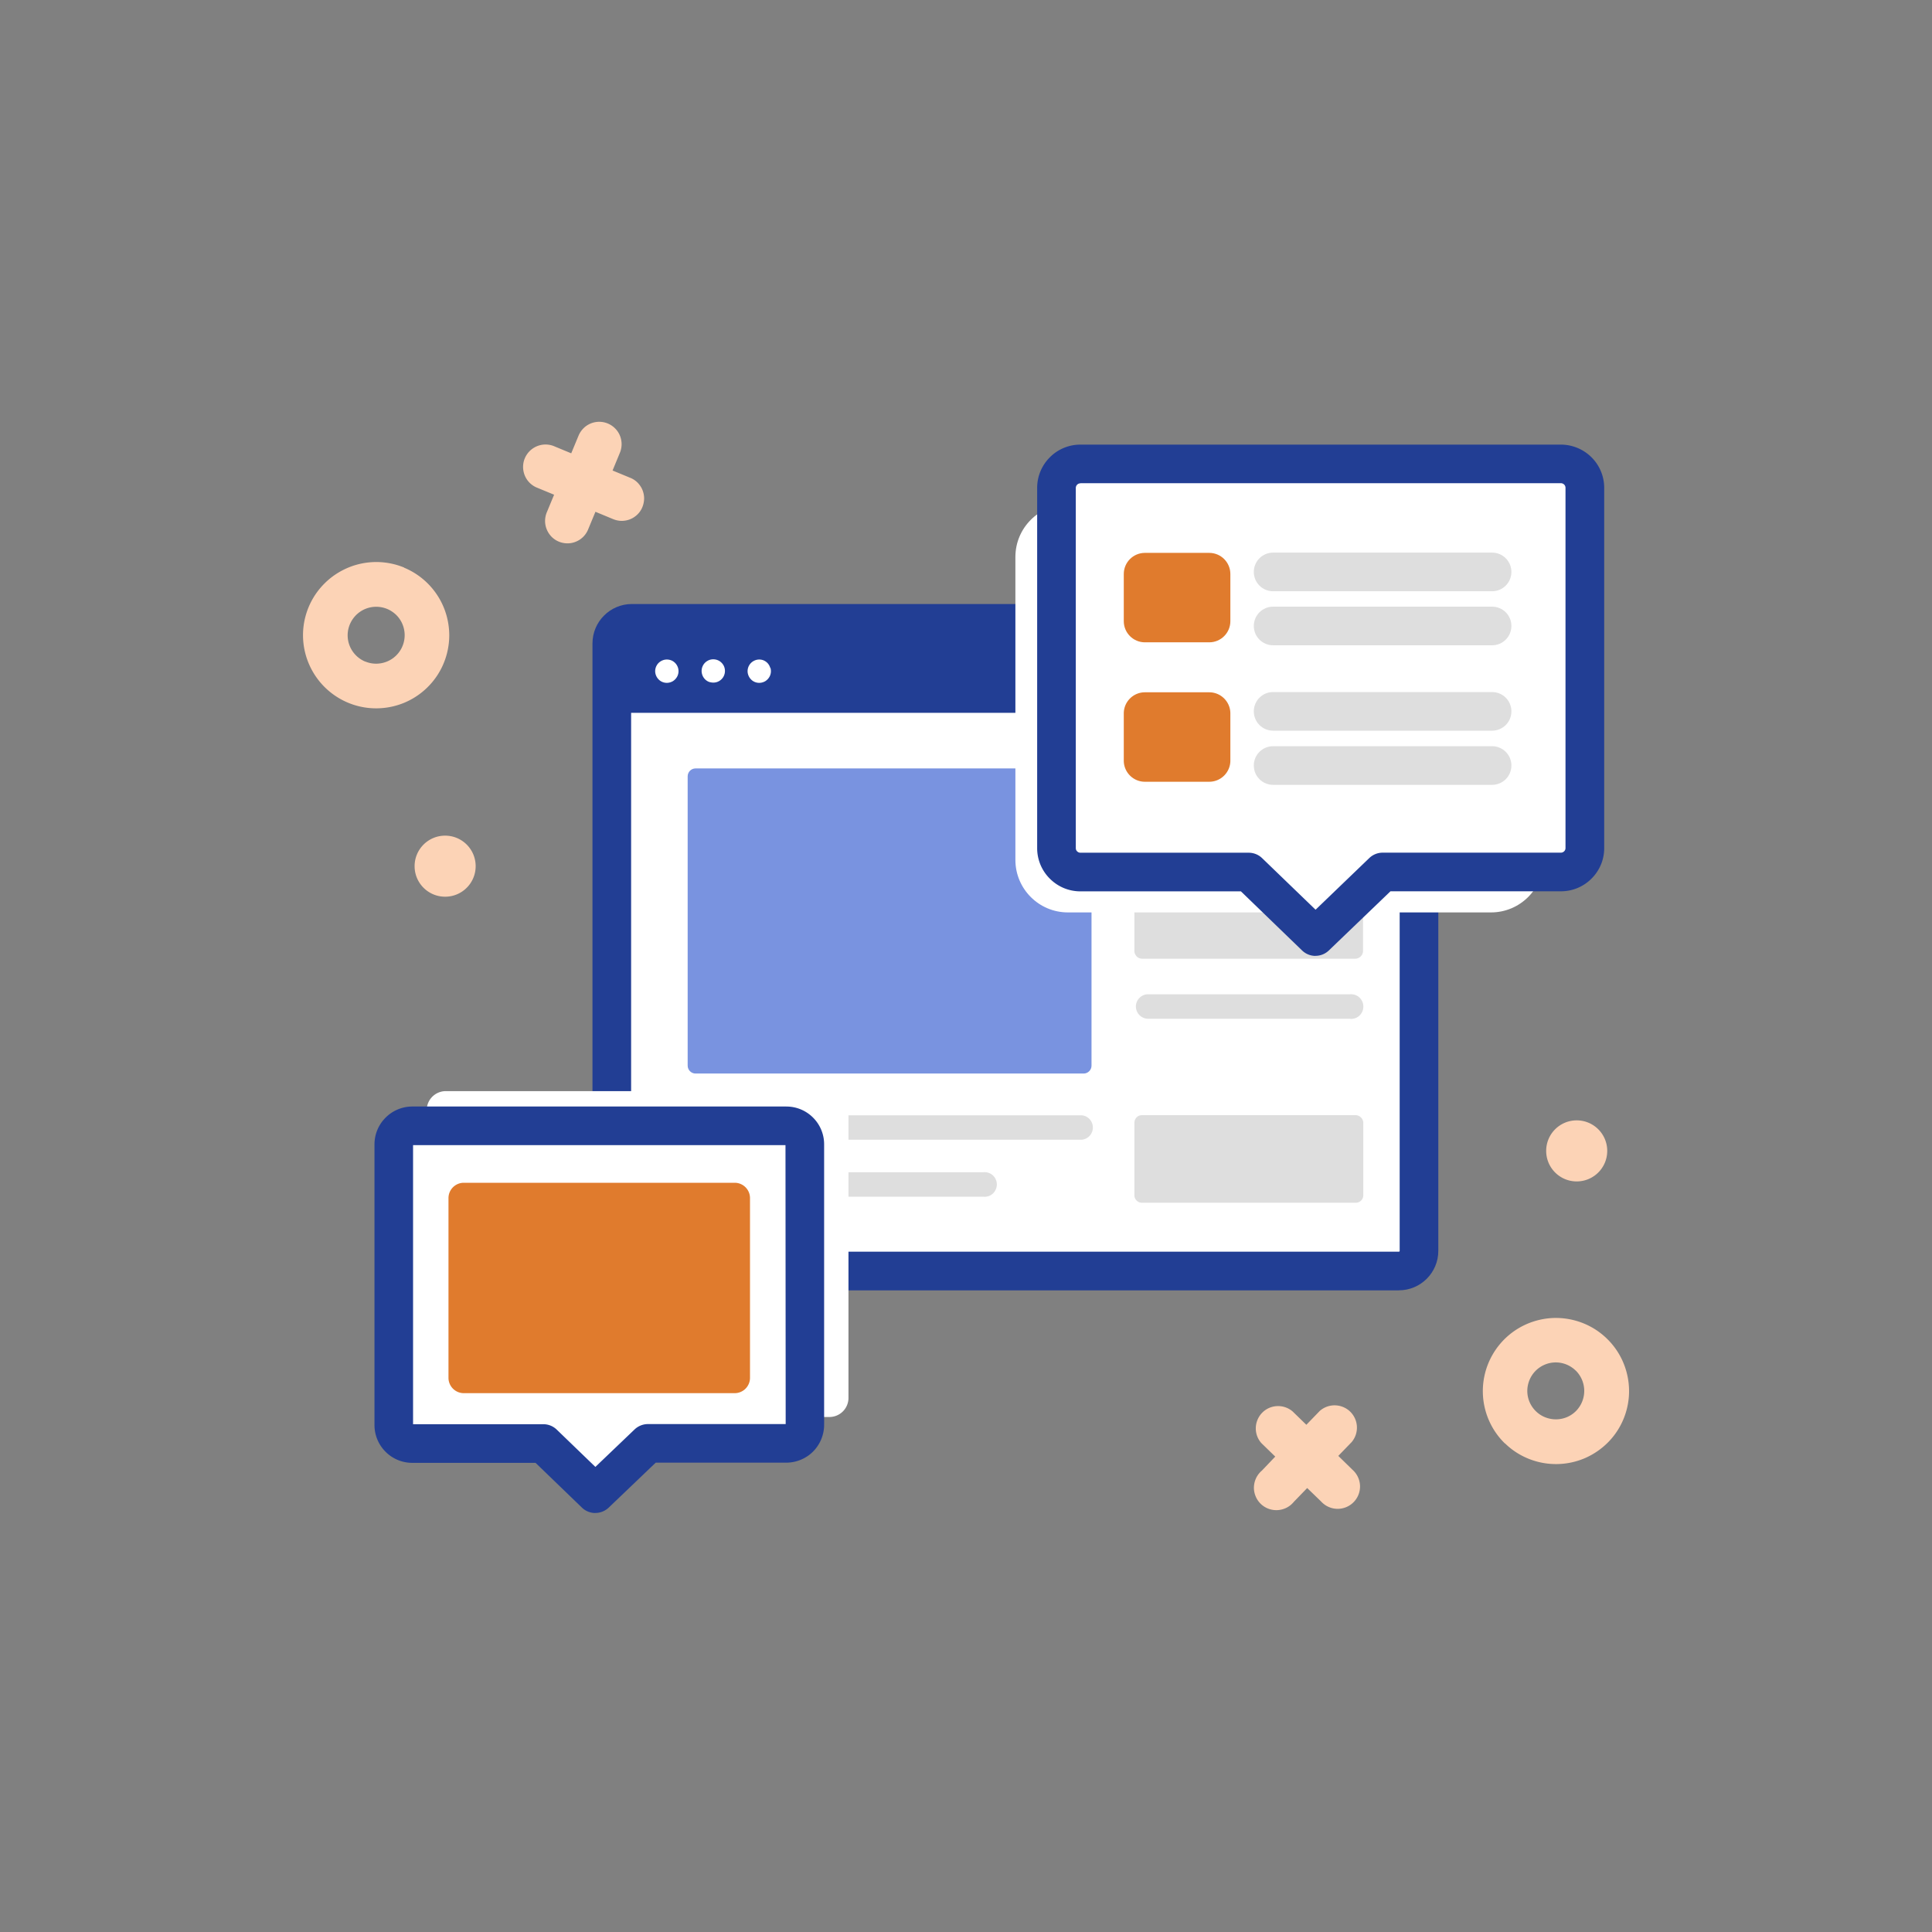
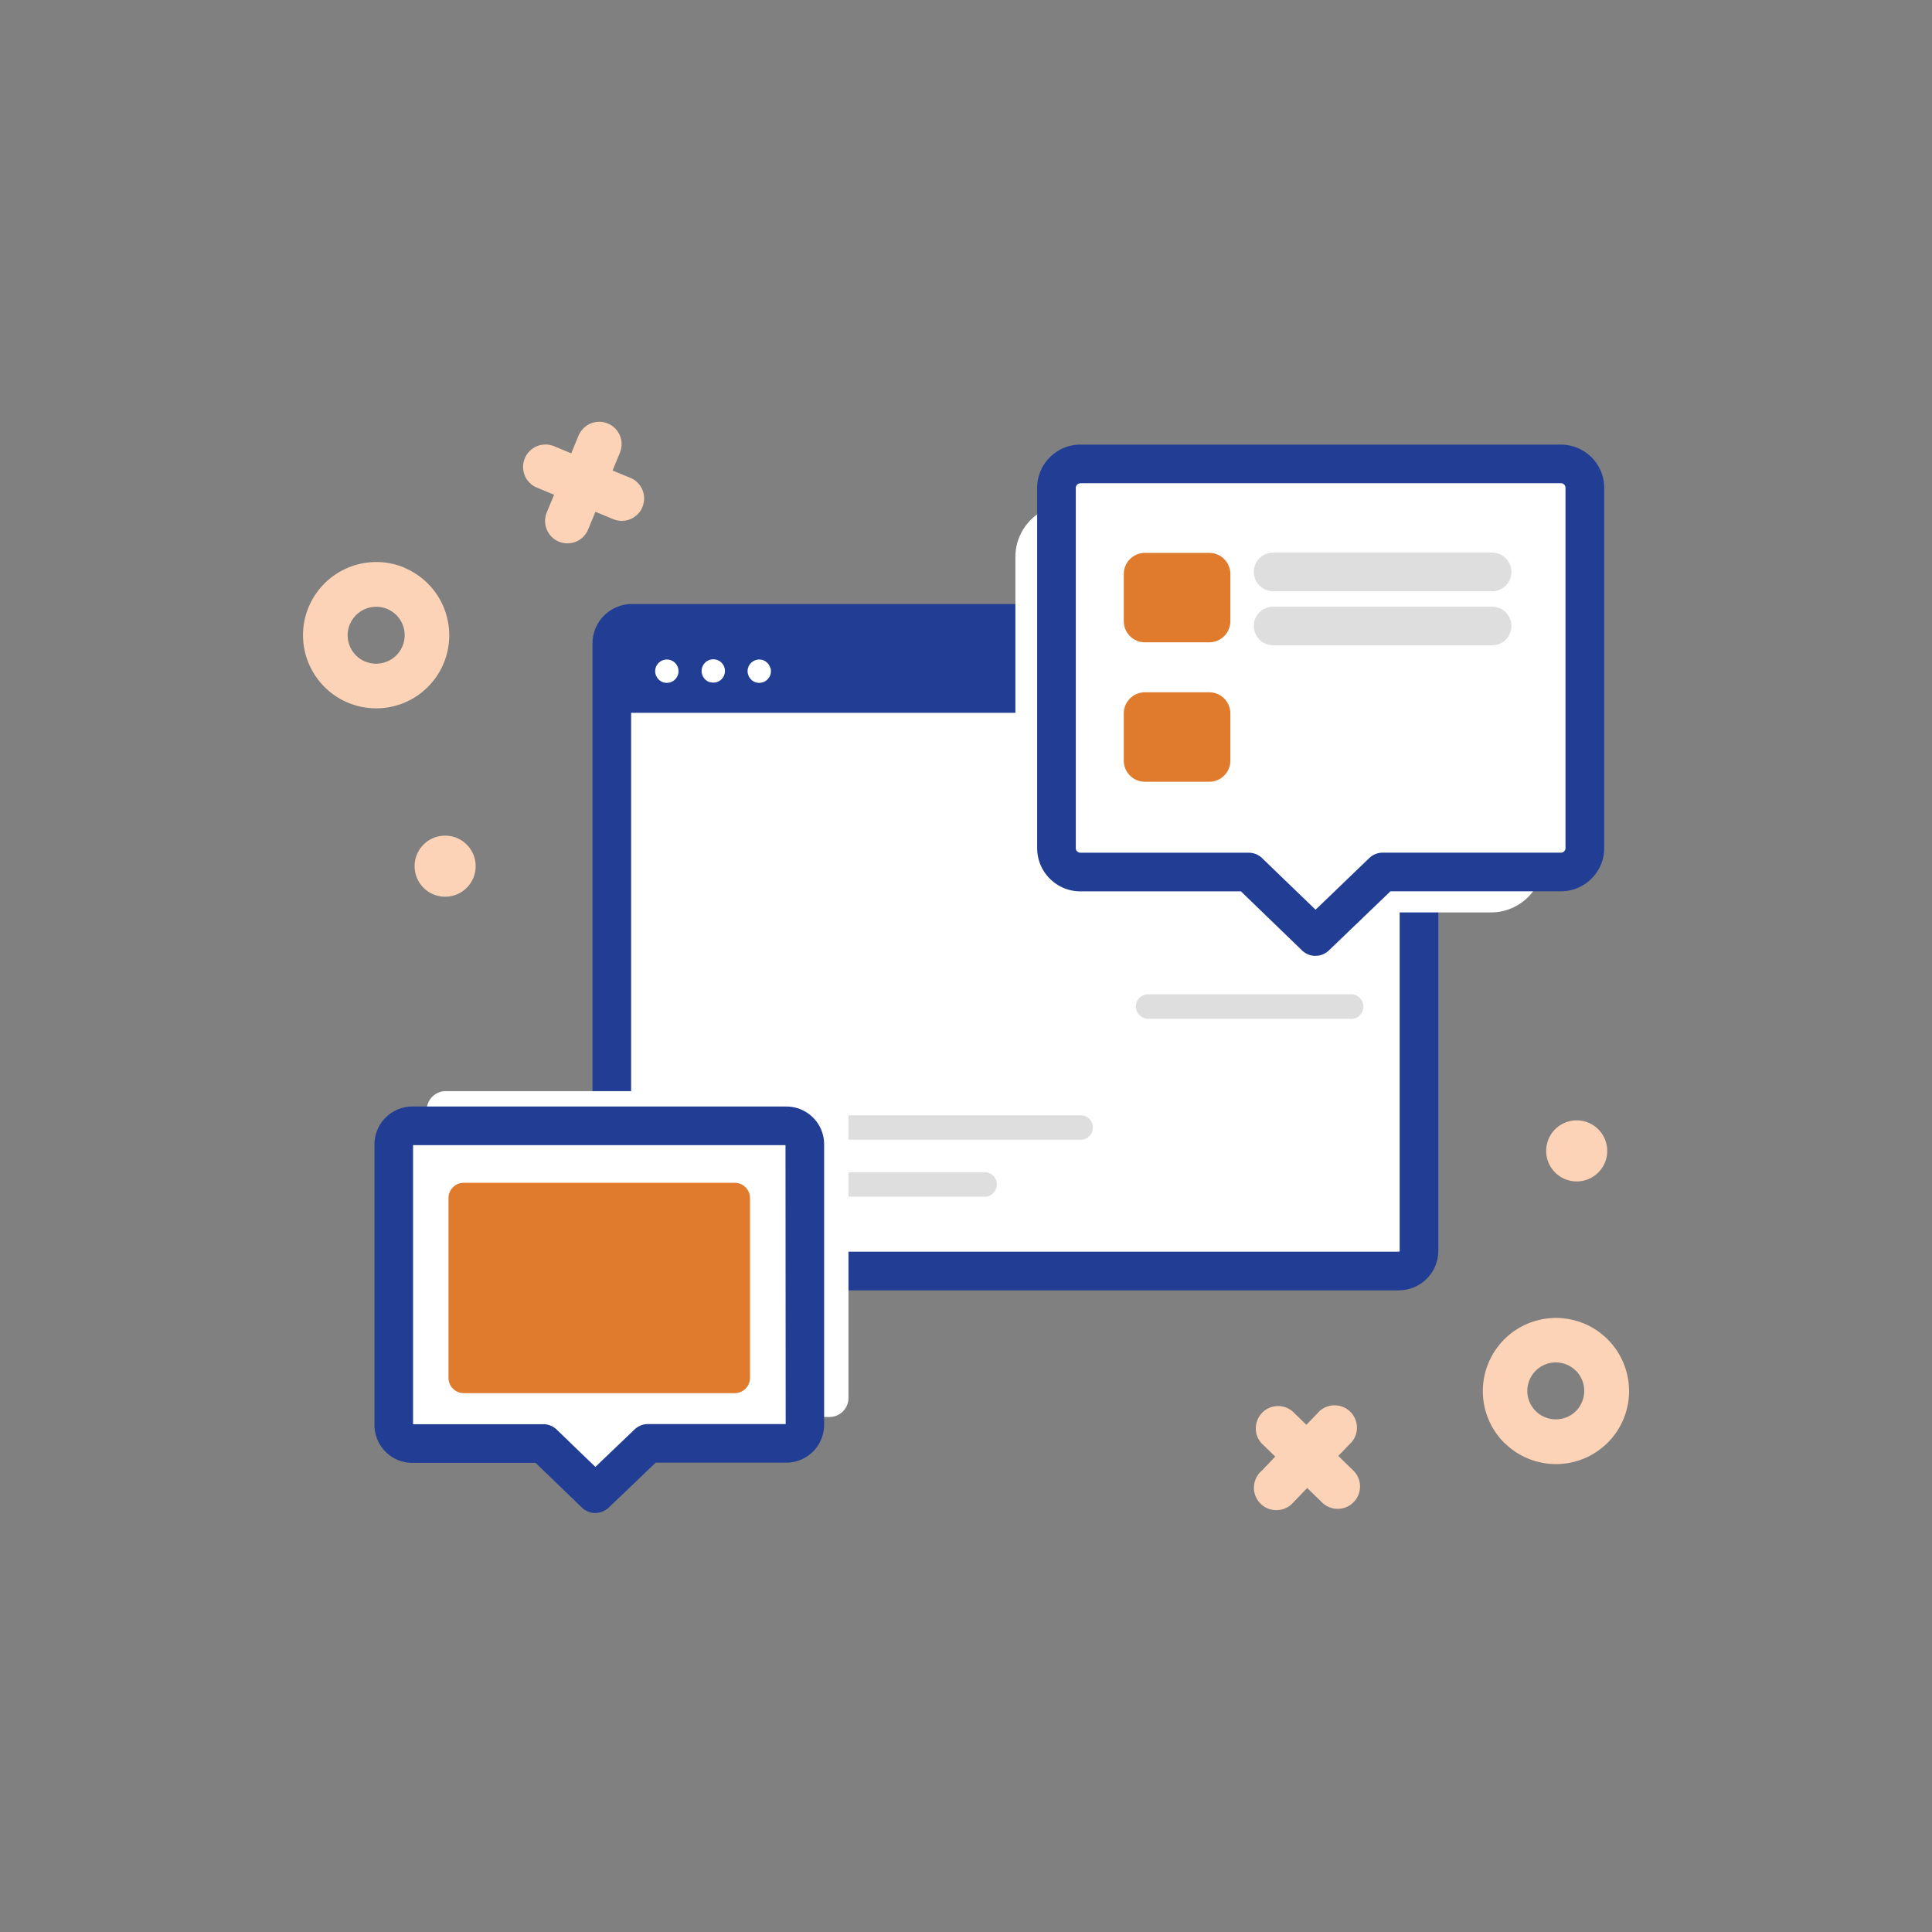
<svg xmlns="http://www.w3.org/2000/svg" id="_イヤー_1" viewBox="0 0 300 300">
  <rect x="0" y="0" width="300" height="300" fill="#808080" stroke="none" />
  <defs>
    <style>.cls-1{fill:#fff}.cls-2{fill:#fcd3b6}.cls-3{fill:#dedede}.cls-4{fill:#e07b2d}.cls-5{fill:#223e94}</style>
  </defs>
  <path class="cls-1" d="M217.21 96.79H98.12c-1.72 0-3.12 1.4-3.12 3.12v94.33c0 1.72 1.4 3.12 3.12 3.12h119.1c1.72 0 3.12-1.4 3.12-3.12V99.91c0-1.72-1.4-3.12-3.12-3.12Z" />
-   <path class="cls-5" d="M217.21 200.37H98.12c-3.38 0-6.12-2.75-6.12-6.12V99.91c0-3.38 2.75-6.12 6.12-6.12h119.1c3.38 0 6.12 2.75 6.12 6.12v94.33c0 3.38-2.75 6.12-6.12 6.12ZM98.12 99.79c-.07 0-.12.05-.12.12v94.33c0 .07.05.12.12.12h119.1c.07 0 .12-.05.12-.12V99.91c0-.07-.05-.12-.12-.12H98.12Z" />
-   <path d="M168.26 119.32h-60.25c-.68 0-1.23.55-1.23 1.23v44.92c0 .68.55 1.23 1.23 1.23h60.25c.68 0 1.23-.55 1.23-1.23v-44.92c0-.68-.55-1.23-1.23-1.23Z" style="fill:#7993e0" />
-   <path class="cls-3" d="M176.15 120.74v26.8c-.01.17 0 .34.06.5.06.16.15.31.26.44.12.13.26.23.41.29.16.07.33.1.5.1h33.04a1.219 1.219 0 0 0 .9-.39c.12-.12.21-.27.26-.43.06-.16.08-.33.07-.5v-26.8c.01-.17 0-.34-.06-.5-.06-.16-.15-.31-.26-.44-.12-.13-.26-.23-.41-.29-.16-.07-.33-.1-.5-.1h-33.05c-.17 0-.34.04-.49.11-.15.07-.29.17-.41.29-.12.12-.2.27-.26.43s-.08.33-.07.5ZM176.15 174.25v11.4c0 .15.04.31.11.45s.16.26.28.37a1.191 1.191 0 0 0 .86.29h33.05c.15.01.31-.01.45-.06.15-.05.28-.13.4-.23a1.133 1.133 0 0 0 .39-.81v-11.4c-.03-.3-.18-.58-.41-.79-.23-.2-.52-.32-.83-.31H177.4c-.15 0-.31.01-.45.06-.15.05-.28.13-.4.23s-.21.23-.28.37c-.07.14-.11.29-.11.44Z" />
+   <path class="cls-5" d="M217.21 200.37H98.12c-3.38 0-6.12-2.75-6.12-6.12V99.91c0-3.38 2.75-6.12 6.12-6.12h119.1c3.38 0 6.12 2.75 6.12 6.12v94.33c0 3.38-2.75 6.12-6.12 6.12ZM98.12 99.79c-.07 0-.12.05-.12.12v94.33c0 .07.05.12.12.12h119.1c.07 0 .12-.05.12-.12V99.91H98.12Z" />
  <path d="M94.94 110.7v-10.13c.02-.99.43-1.93 1.13-2.63a3.86 3.86 0 0 1 2.65-1.09H216.6c.49 0 .98.08 1.44.26.46.18.88.46 1.23.8a3.704 3.704 0 0 1 1.11 2.65v10.13H94.94Zm10.35-6.98c.11.39.09.8-.06 1.17-.15.37-.42.68-.76.89-.35.2-.75.29-1.15.24-.4-.05-.77-.23-1.05-.52-.28-.28-.46-.65-.52-1.05-.05-.4.03-.8.24-1.15.2-.35.52-.61.89-.76.37-.15.78-.17 1.17-.06.3.08.56.24.78.46.22.22.37.49.46.78Zm4.95 2.2c.38.11.79.1 1.16-.04.37-.14.69-.4.9-.74.21-.34.3-.74.26-1.14-.04-.4-.21-.77-.49-1.06-.27-.29-.64-.48-1.03-.54-.39-.06-.8 0-1.15.2-.35.19-.63.49-.79.86-.16.36-.2.77-.1 1.16.07.3.22.58.43.81.21.23.48.4.77.49h.04Zm9.4-2.2c.11.39.09.8-.06 1.17-.15.37-.42.68-.76.89-.35.2-.75.29-1.15.24-.4-.05-.77-.23-1.05-.52-.28-.28-.46-.65-.52-1.05-.05-.4.03-.8.24-1.15.2-.35.52-.61.89-.76.37-.15.78-.17 1.17-.06.29.09.55.25.76.46.21.22.36.48.44.77h.04Z" style="fill-rule:evenodd;fill:#223e94" />
  <path class="cls-3" d="M167.95 176.98h-59.09a1.922 1.922 0 0 1-1.76-1.9c0-.48.18-.94.51-1.29.32-.35.77-.57 1.25-.61h59.09c.48.04.92.25 1.25.61a1.912 1.912 0 0 1 0 2.58c-.32.35-.77.57-1.25.61ZM152.73 185.82h-43.87a1.922 1.922 0 0 1-1.76-1.9c0-.48.18-.94.51-1.29.32-.35.77-.57 1.25-.61h43.87c.26-.02.53.01.78.1s.48.22.67.4c.19.18.35.39.45.64.11.24.16.5.16.77s-.06.52-.16.76c-.11.24-.26.46-.45.64s-.42.32-.67.4c-.25.09-.51.12-.78.1ZM209.64 158.19h-31.5a1.922 1.922 0 0 1-1.76-1.9c0-.48.18-.94.51-1.29.32-.35.77-.57 1.25-.61h31.5c.26-.02.53.01.78.1.25.09.48.22.67.4.19.18.35.4.45.64.11.24.16.5.16.77s-.05.52-.16.77c-.11.24-.26.46-.45.64s-.42.32-.67.4c-.25.09-.51.12-.78.1Z" />
  <path class="cls-2" d="M62.75 88.15c2.07.86 3.84 2.31 5.09 4.18 1.25 1.86 1.91 4.06 1.92 6.3 0 2.24-.66 4.44-1.9 6.3a11.366 11.366 0 0 1-5.08 4.19c-2.07.86-4.35 1.09-6.55.66-2.2-.43-4.23-1.51-5.82-3.09a11.4 11.4 0 0 1-3.13-5.8 11.33 11.33 0 0 1 3.08-10.26c1.05-1.06 2.31-1.9 3.69-2.48 1.38-.58 2.86-.87 4.35-.88 1.49 0 2.98.29 4.36.86Zm-6.03 14.57c.81.34 1.7.42 2.55.25a4.42 4.42 0 0 0 3.23-6.03c-.33-.81-.9-1.5-1.63-1.98-.73-.49-1.58-.74-2.46-.74-.87 0-1.73.26-2.46.75s-1.29 1.18-1.63 1.99a4.4 4.4 0 0 0 0 3.38 4.441 4.441 0 0 0 2.39 2.39ZM69.12 139.24c2.62 0 4.74-2.12 4.74-4.74s-2.12-4.74-4.74-4.74-4.74 2.12-4.74 4.74 2.12 4.74 4.74 4.74ZM83.28 75.68l2.76 1.14-1.14 2.75c-.17.42-.26.87-.26 1.33 0 .46.09.91.27 1.33.17.42.43.8.75 1.13.32.32.71.58 1.13.75.42.17.87.26 1.33.26.46 0 .91-.09 1.33-.27.42-.17.8-.43 1.12-.75s.58-.71.75-1.13l1.14-2.75 2.75 1.14c.42.17.87.27 1.33.27.46 0 .91-.09 1.33-.26.42-.17.8-.43 1.13-.75.32-.32.58-.7.75-1.13.17-.42.26-.87.27-1.33 0-.46-.09-.91-.26-1.33-.17-.42-.43-.8-.75-1.13-.32-.32-.7-.58-1.13-.75l-2.76-1.14 1.14-2.76c.35-.85.35-1.81 0-2.66s-1.03-1.52-1.88-1.88a3.5 3.5 0 0 0-2.66 0c-.85.35-1.52 1.03-1.88 1.88l-1.14 2.75-2.75-1.14a3.494 3.494 0 0 0-4.46 1.92c-.35.84-.35 1.78-.02 2.62.33.84.98 1.52 1.81 1.89ZM233.68 224.14a11.352 11.352 0 0 1-2.62-12.33 11.4 11.4 0 0 1 4.1-5.15c1.85-1.27 4.03-1.97 6.27-2.01 2.24-.03 4.45.6 6.33 1.81 1.88 1.22 3.37 2.96 4.26 5.02.89 2.06 1.16 4.34.76 6.54-.4 2.21-1.44 4.25-3 5.86a11.556 11.556 0 0 1-3.65 2.53 11.383 11.383 0 0 1-8.71.13c-1.39-.55-2.66-1.37-3.73-2.42Zm10.98-11.33a4.442 4.442 0 0 0-2.28-1.18c-.86-.16-1.75-.06-2.55.29a4.4 4.4 0 0 0-1.96 1.66c-.47.73-.72 1.59-.71 2.46.01.87.28 1.72.78 2.44s1.19 1.28 2.01 1.6c.81.32 1.7.4 2.56.22a4.37 4.37 0 0 0 2.25-1.24 4.445 4.445 0 0 0-.09-6.25ZM244.83 183.45c2.62 0 4.74-2.12 4.74-4.74s-2.12-4.74-4.74-4.74-4.74 2.12-4.74 4.74 2.12 4.74 4.74 4.74ZM209.94 228.15l-2.13-2.08 2.07-2.14c.57-.67.86-1.53.82-2.41-.04-.88-.42-1.71-1.04-2.32-.63-.61-1.47-.96-2.35-.98-.88-.02-1.73.29-2.39.88l-2.07 2.14-2.14-2.08a3.47 3.47 0 0 0-2.41-.82c-.88.04-1.71.41-2.32 1.04-.61.63-.96 1.47-.98 2.34-.02.88.29 1.73.88 2.38l2.14 2.08-2.07 2.17c-.37.31-.67.7-.89 1.14-.21.44-.33.91-.35 1.4-.02.49.07.97.25 1.42a3.462 3.462 0 0 0 2.02 1.97 3.514 3.514 0 0 0 2.81-.17c.43-.22.81-.53 1.12-.91l2.07-2.14 2.14 2.07c.32.35.7.64 1.14.84a3.443 3.443 0 0 0 2.77.06c.44-.18.84-.45 1.17-.79a3.461 3.461 0 0 0-.24-5.06v-.03Z" />
  <path class="cls-1" d="M231.52 78.33h-65.69c-4.51 0-8.16 3.65-8.16 8.16v47.03c0 4.51 3.65 8.16 8.16 8.16h65.69c4.51 0 8.16-3.65 8.16-8.16V86.49c0-4.51-3.65-8.16-8.16-8.16Z" />
  <path class="cls-1" d="M242.37 135.41h-27.68l-10.43 10.02-10.38-10.02h-26.13c-.99 0-1.93-.39-2.63-1.09-.7-.7-1.09-1.64-1.09-2.63V75.76c0-.99.39-1.93 1.09-2.63.7-.7 1.64-1.09 2.63-1.09h74.61c.99 0 1.93.39 2.63 1.09.7.7 1.09 1.64 1.09 2.63v55.94c0 .98-.4 1.92-1.09 2.62s-1.64 1.08-2.62 1.08Z" />
  <path class="cls-5" d="M204.27 148.43c-.75 0-1.5-.28-2.08-.84l-9.5-9.18h-24.92c-1.79 0-3.48-.7-4.75-1.97a6.663 6.663 0 0 1-1.97-4.75V75.76c0-1.79.7-3.48 1.97-4.75a6.663 6.663 0 0 1 4.75-1.97h74.61c1.77 0 3.5.72 4.75 1.97a6.68 6.68 0 0 1 1.97 4.75v55.94c0 1.8-.71 3.48-1.98 4.74a6.672 6.672 0 0 1-4.74 1.96h-26.47l-9.56 9.18c-.58.56-1.33.84-2.08.84Zm-36.5-73.38a.71.71 0 0 0-.51.21c-.13.14-.21.31-.21.51v55.93c0 .19.07.37.21.5.14.14.32.21.51.21h26.13c.78 0 1.52.3 2.08.84l8.3 8.01 8.34-8.02c.56-.54 1.3-.84 2.08-.84h27.68c.19 0 .37-.08.5-.21.14-.14.21-.31.21-.5V75.75a.71.71 0 0 0-.21-.51.73.73 0 0 0-.5-.21h-74.61Z" />
  <path class="cls-1" d="M128.79 169.43H69.22a2.96 2.96 0 0 0-2.96 2.96v44.68c0 1.63 1.33 2.96 2.96 2.96h59.57a2.96 2.96 0 0 0 2.96-2.96v-44.68a2.96 2.96 0 0 0-2.96-2.96Z" />
  <path class="cls-1" d="M122.08 224.12h-21.47l-8.17 7.81-8.07-7.79H64.03c-.77 0-1.5-.3-2.04-.85-.54-.54-.85-1.27-.85-2.04v-43.56c0-.77.3-1.5.85-2.04.54-.54 1.27-.85 2.04-.85h58.06c.77 0 1.5.3 2.04.85.54.54.85 1.27.85 2.04v43.54c0 .76-.3 1.5-.85 2.04-.54.54-1.27.84-2.04.84Z" />
  <path class="cls-5" d="M92.44 234.94c-.75 0-1.5-.28-2.08-.84l-7.2-6.95H64.03c-1.57 0-3.05-.61-4.16-1.72a5.847 5.847 0 0 1-1.72-4.16v-43.56c0-1.57.61-3.05 1.72-4.16a5.857 5.857 0 0 1 4.16-1.73h58.06c1.57 0 3.05.61 4.16 1.72a5.847 5.847 0 0 1 1.72 4.16v43.54c0 1.55-.63 3.07-1.72 4.16s-2.59 1.72-4.16 1.72h-20.27l-7.3 6.98c-.58.55-1.33.83-2.07.83Zm-28.3-13.79h20.23c.78 0 1.52.3 2.08.84l6 5.79 6.09-5.82c.56-.53 1.3-.83 2.07-.83H122l-.03-43.31H64.14v43.33Z" />
  <path class="cls-3" d="M231.69 91.81h-34c-1.66 0-3-1.34-3-3s1.34-3 3-3h34c1.66 0 3 1.34 3 3s-1.34 3-3 3ZM231.69 100.2h-34c-1.66 0-3-1.34-3-3s1.34-3 3-3h34c1.66 0 3 1.34 3 3s-1.34 3-3 3Z" />
  <path class="cls-4" d="M187.77 85.85h-9.99c-1.81 0-3.28 1.47-3.28 3.28v7.33c0 1.81 1.47 3.28 3.28 3.28h9.99c1.81 0 3.28-1.47 3.28-3.28v-7.33c0-1.81-1.47-3.28-3.28-3.28Z" />
-   <path class="cls-3" d="M231.69 113.46h-34c-1.66 0-3-1.34-3-3s1.34-3 3-3h34c1.66 0 3 1.34 3 3s-1.34 3-3 3ZM231.69 121.87h-34c-1.66 0-3-1.34-3-3s1.34-3 3-3h34c1.66 0 3 1.34 3 3s-1.34 3-3 3Z" />
  <path class="cls-4" d="M187.77 107.5h-9.99c-1.81 0-3.28 1.47-3.28 3.28v7.33c0 1.81 1.47 3.28 3.28 3.28h9.99c1.81 0 3.28-1.47 3.28-3.28v-7.33c0-1.81-1.47-3.28-3.28-3.28ZM72.02 216.33h42.06a2.38 2.38 0 0 0 2.38-2.38v-27.91a2.38 2.38 0 0 0-2.38-2.38H72.02a2.38 2.38 0 0 0-2.38 2.38v27.91a2.38 2.38 0 0 0 2.38 2.38Z" />
</svg>